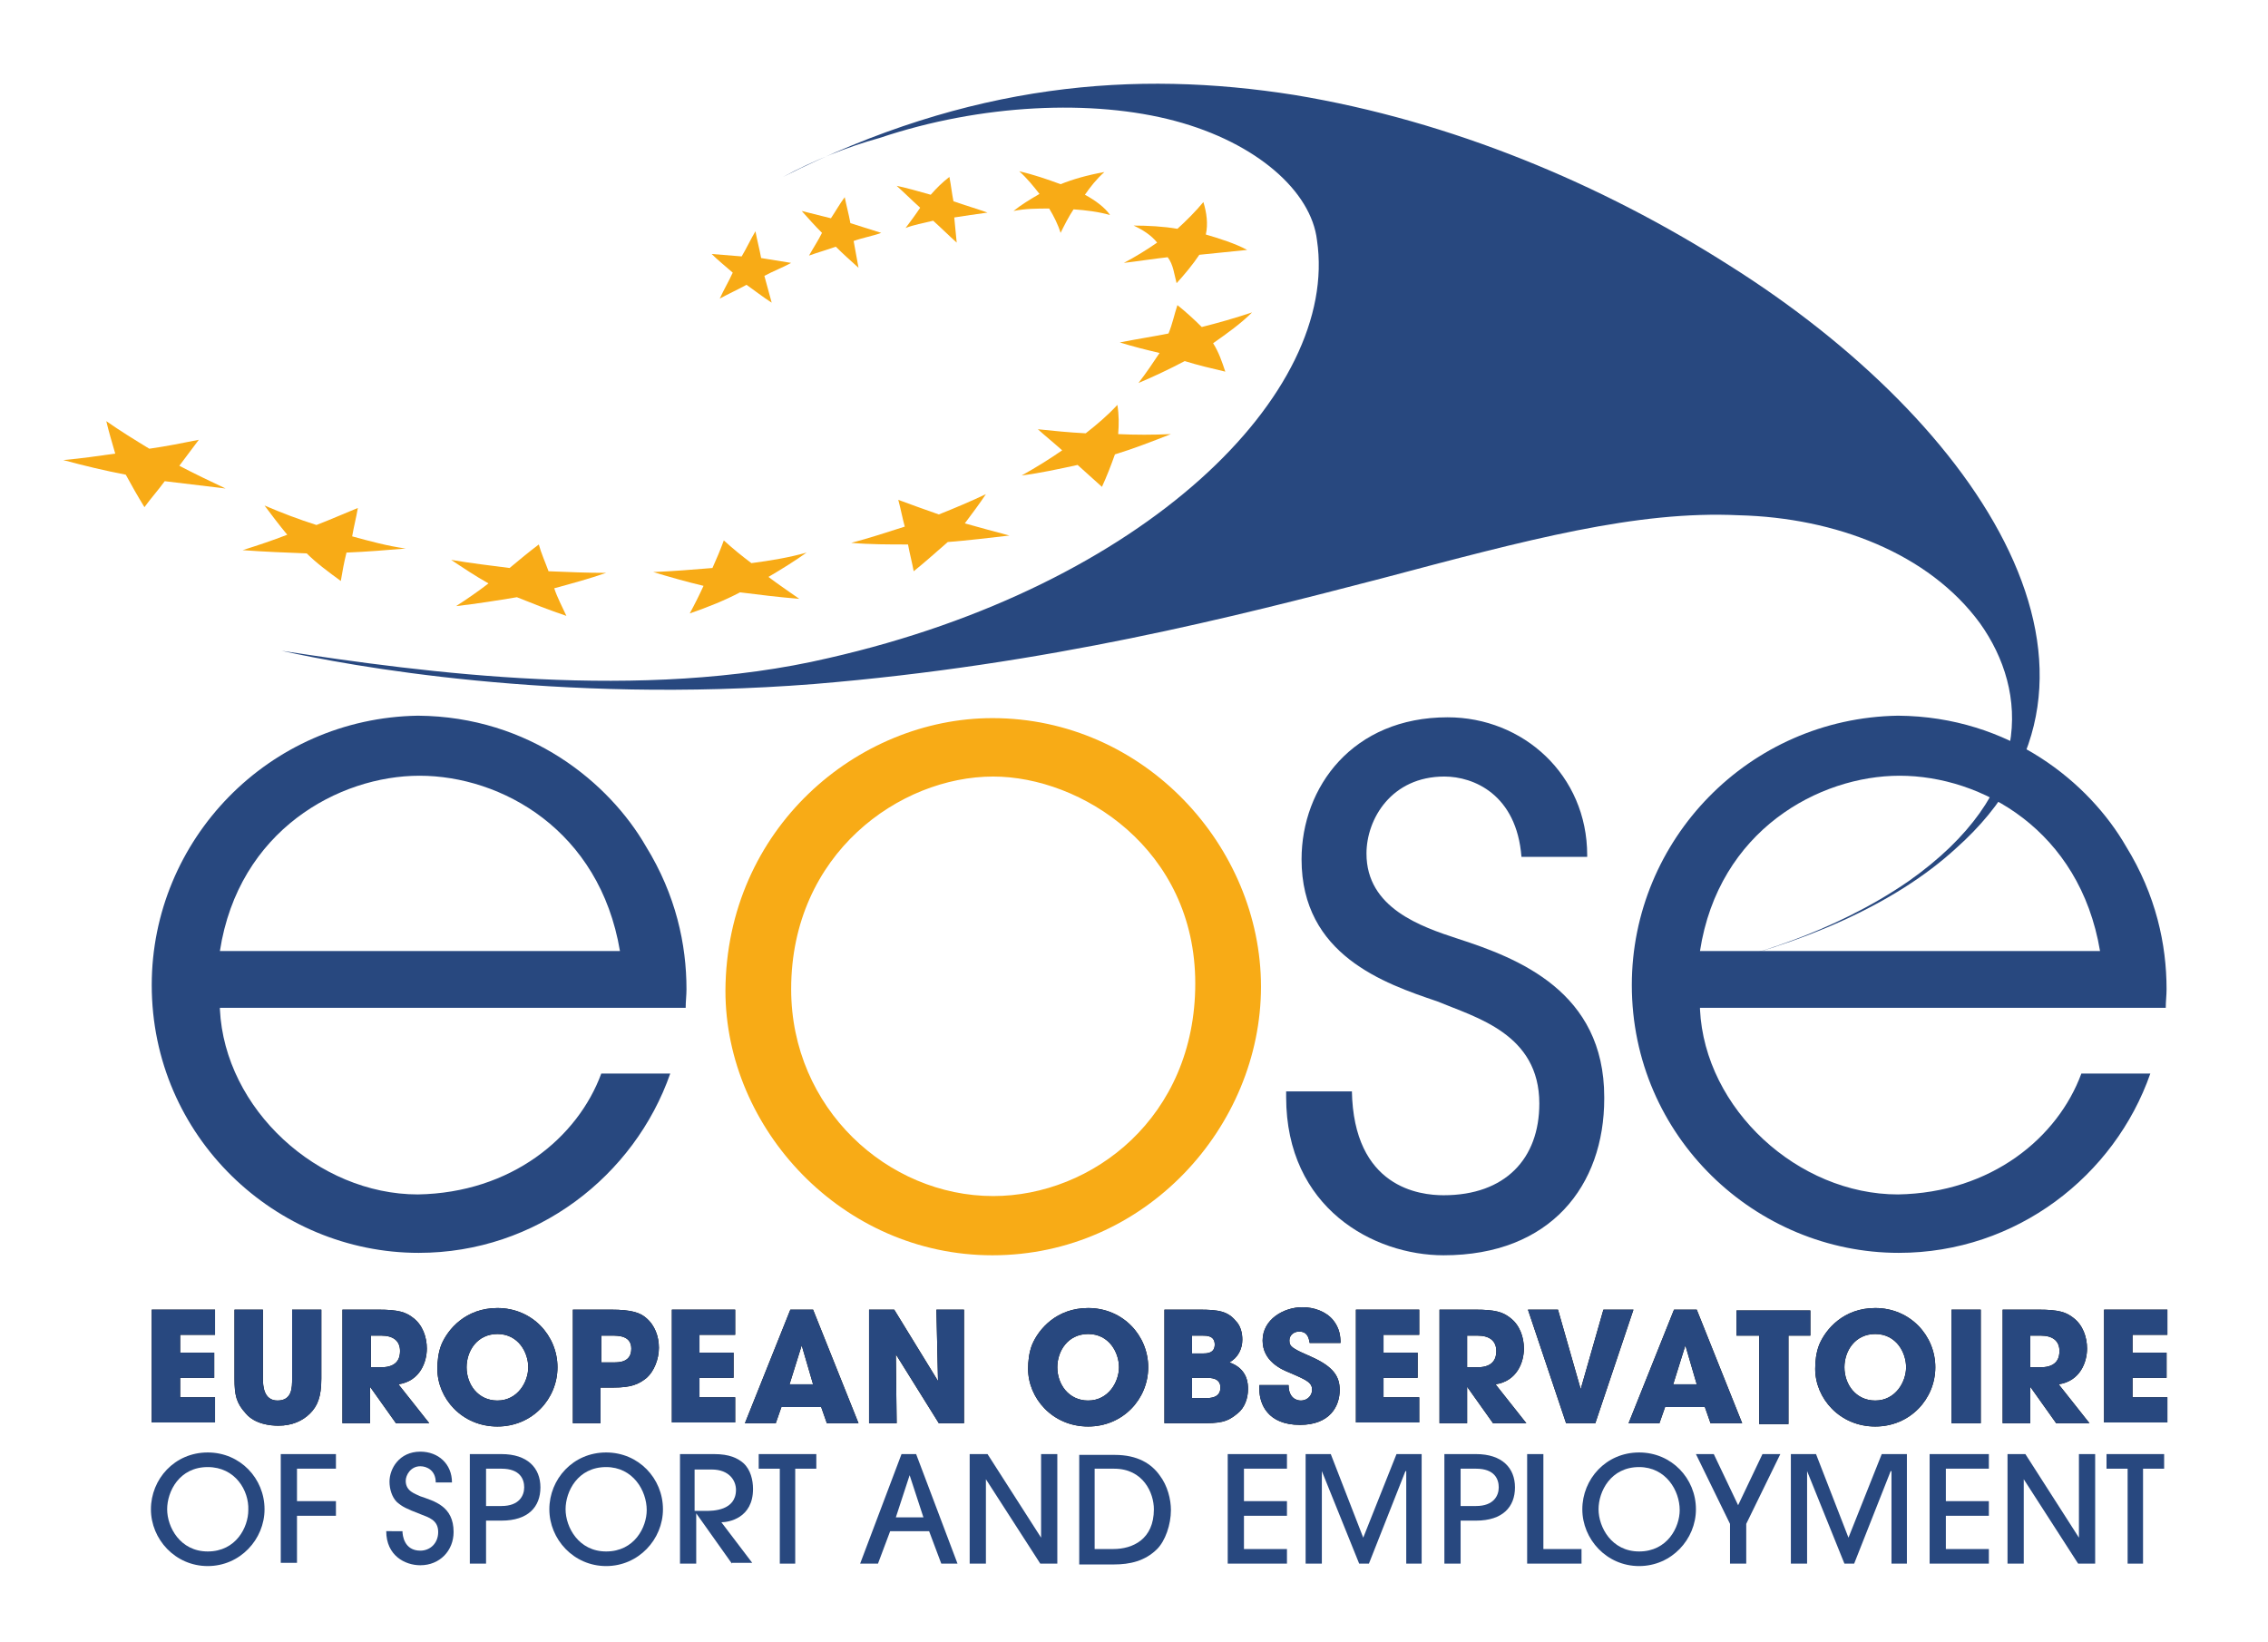
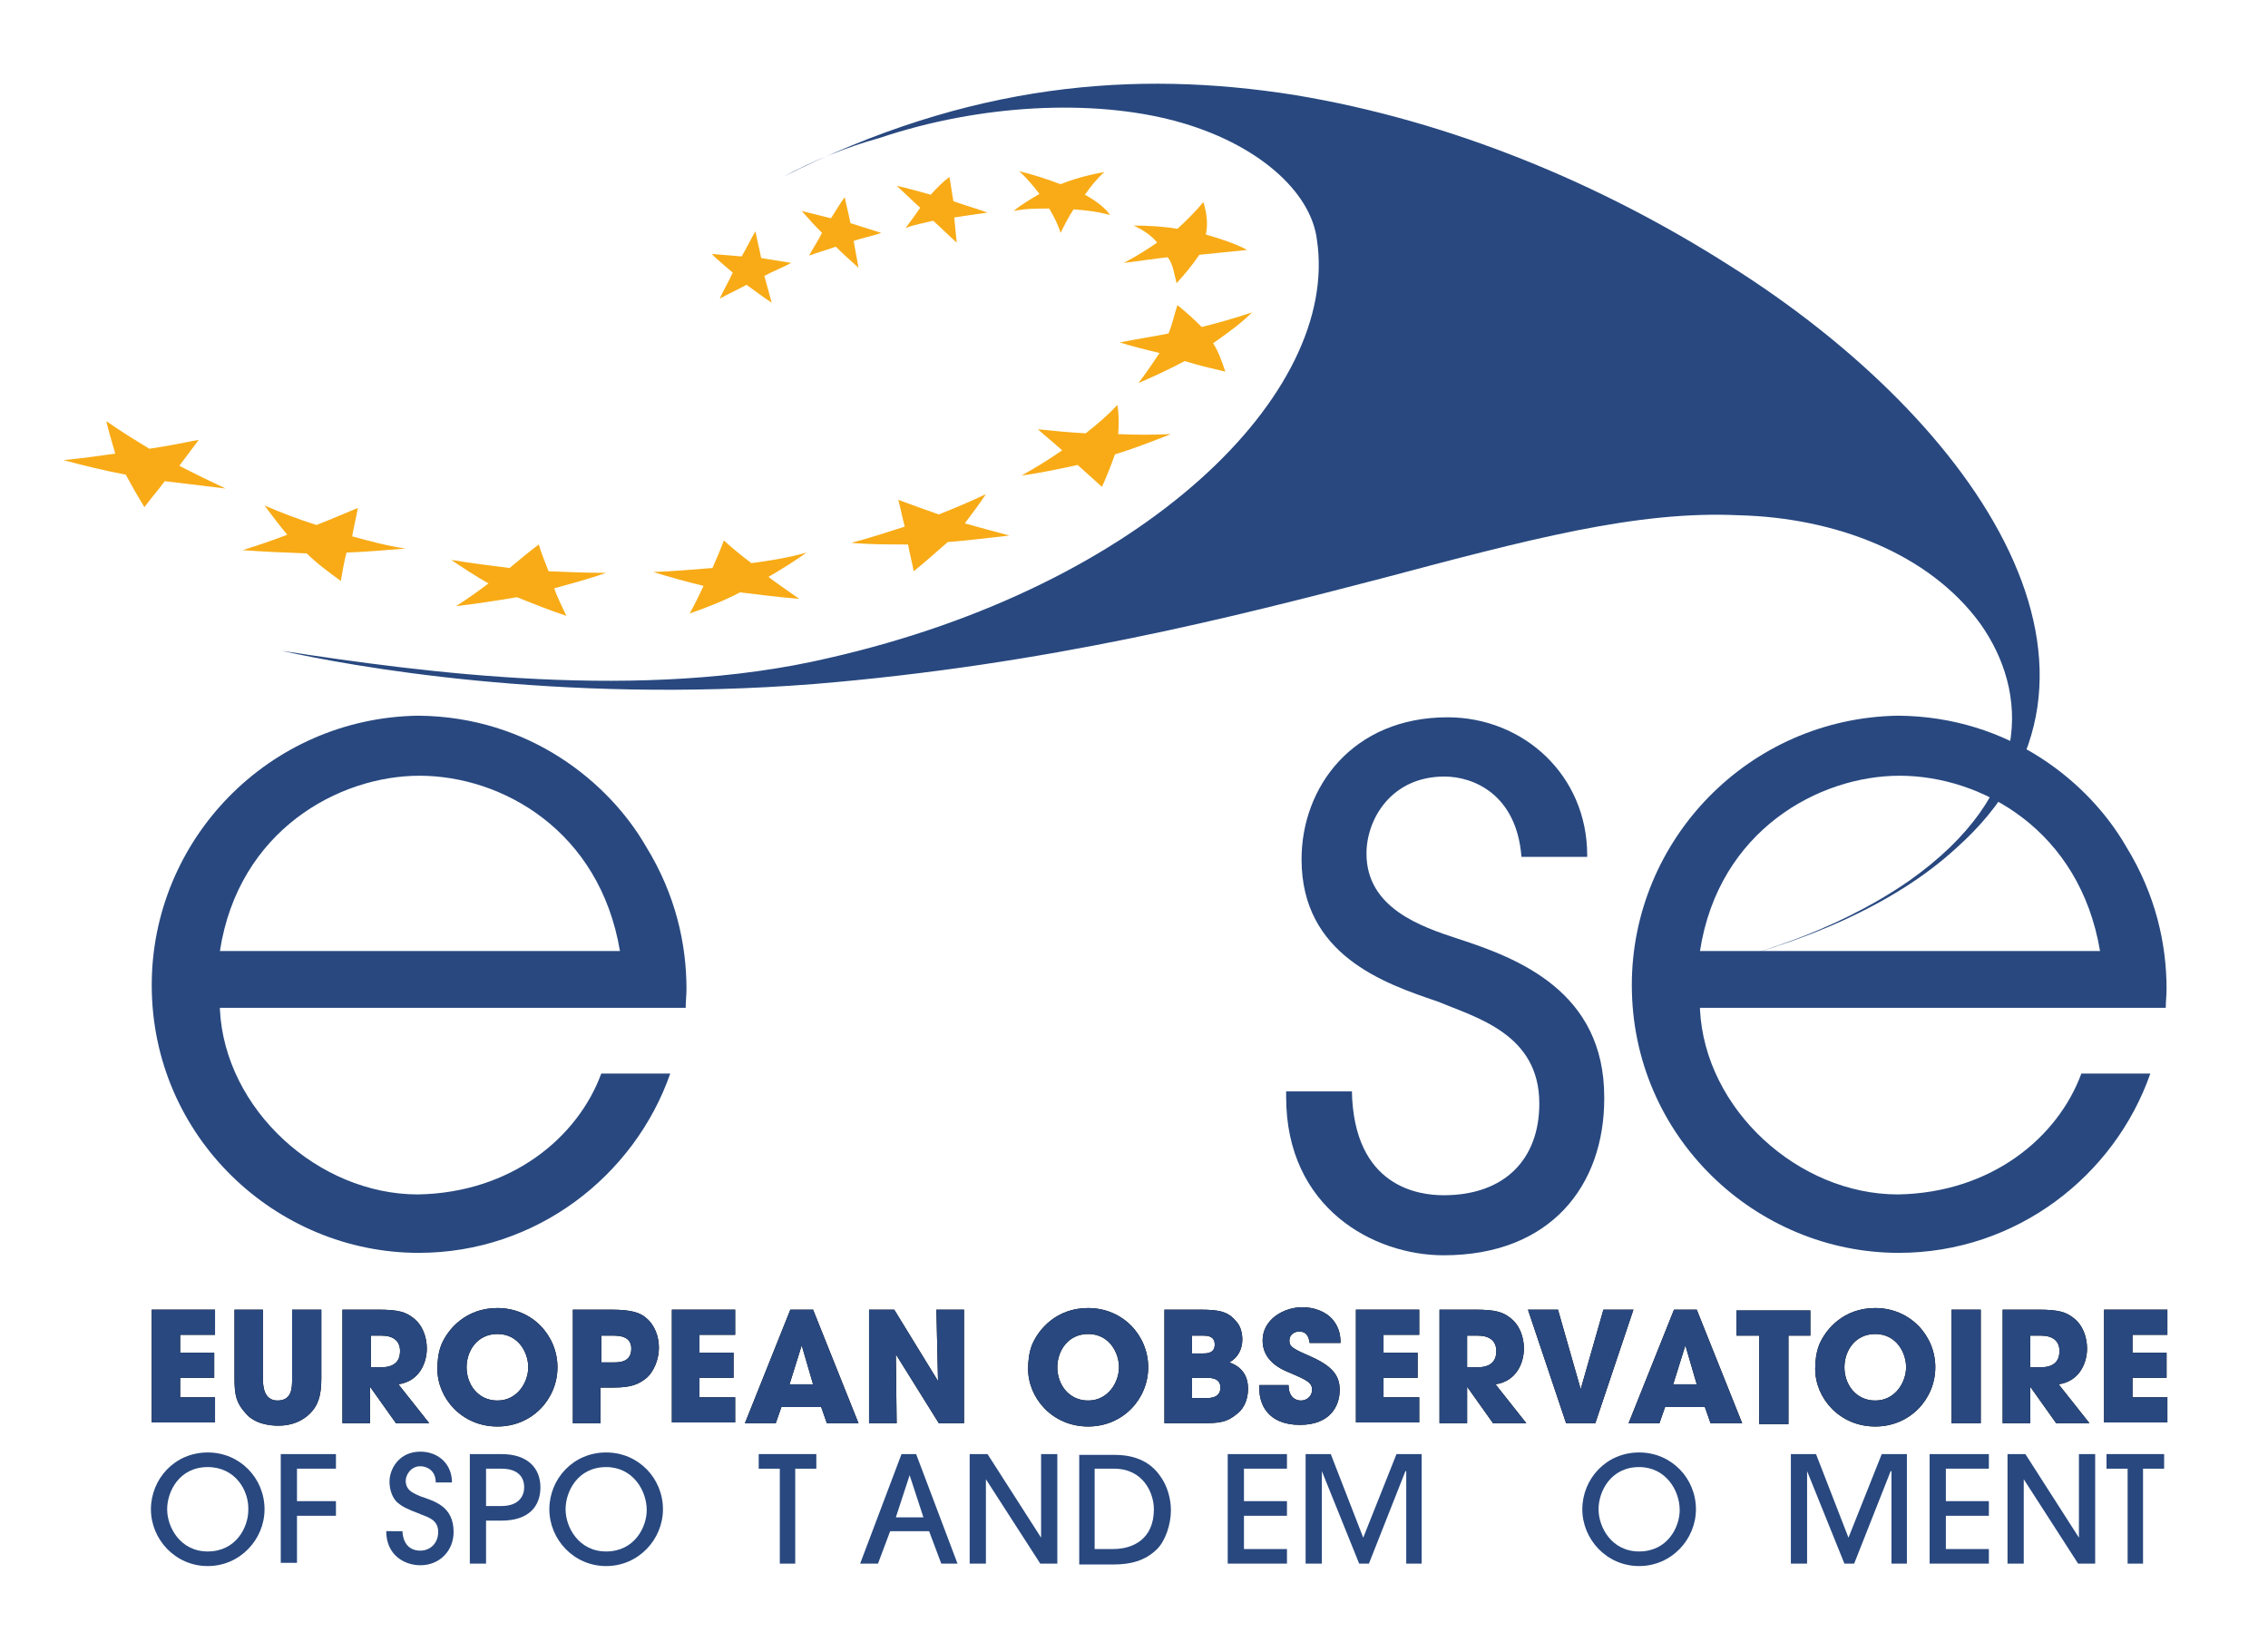
<svg xmlns="http://www.w3.org/2000/svg" version="1.1" id="Calque_1" x="0px" y="0px" viewBox="0 0 279.5 202.4" style="enable-background:new 0 0 279.5 202.4;" xml:space="preserve">
  <style type="text/css">
	.st0{fill:#28487F;}
	.st1{fill:#F8AB16;}
</style>
  <g>
    <path class="st0" d="M27.1,124.4c0.6,12.3,12.1,22.8,24.4,22.8c11.5-0.2,19.7-7,22.6-14.9h8.5c-4.4,12.6-16.5,22.1-31,22.1   c-17.6,0-32.9-14.3-32.9-33c0-17.9,14.4-32.9,32.8-33.2c13.8,0.1,23.6,8.3,28.1,16.1c3.7,6,5,12.1,5,17.6c0,0.8-0.1,1.5-0.1,2.3   H27.1z M76.4,117.2c-2.5-14.9-14.6-21.6-24.7-21.6c-9.9,0-22.3,6.7-24.6,21.6H76.4z" />
-     <path class="st1" d="M122.3,88.5c18.7,0,33.1,15.8,33.1,33.1c0,17.2-14.2,33.1-33.1,33.1c-18.5,0-32.9-15.6-32.9-32.6   C89.5,102.1,105.7,88.5,122.3,88.5z M122.4,147.4c12.2,0,24.9-9.7,24.9-26.2c0-16.6-14.1-25.5-24.9-25.5   c-11.5,0-24.9,9.5-24.9,26.2C97.5,136.6,109.4,147.4,122.4,147.4z" />
    <path class="st0" d="M166.6,134.4c0.2,12,8.4,12.9,11.3,12.9c7.6,0,11.8-4.5,11.8-11.3c0-8.6-7.8-10.6-12.6-12.6   c-6.5-2.2-16.7-5.7-16.7-17.5c0-8.9,6.3-17.5,18-17.5c9.3,0,17.2,7.1,17.2,17v0.2h-8.1c-0.6-7.7-5.9-9.9-9.5-9.9   c-6.5,0-9.6,5.2-9.6,9.5c0,6.7,6.7,9,11.3,10.5c7.4,2.4,18,6.5,18,19.5v0.2c0,10.7-6.6,19.3-19.8,19.3c-8.6,0-19.4-5.8-19.4-19.5   v-0.7H166.6z" />
    <path class="st0" d="M209.5,124.4c0.6,12.3,12.1,22.8,24.4,22.8c11.5-0.2,19.7-7,22.6-14.9h8.5c-4.4,12.6-16.5,22.1-31,22.1   c-17.6,0-32.9-14.3-32.9-33c0-17.9,14.4-32.9,32.8-33.2c13.8,0.1,23.6,8.3,28.1,16.1c3.7,6,5,12.1,5,17.6c0,0.8-0.1,1.5-0.1,2.3   H209.5z M258.8,117.2c-2.5-14.9-14.6-21.6-24.7-21.6c-9.9,0-22.3,6.7-24.6,21.6H258.8z" />
    <g>
      <g>
        <path d="M18.7,161.4h7.8v3.1h-4.3v2.2h4.2v3.1h-4.2v2.4h4.3v3.1h-7.8V161.4z" />
        <path d="M32.4,161.4v8.5c0,0.9,0.1,2.7,1.8,2.7c1.8,0,1.8-1.6,1.8-2.7v-8.5h3.6v8.5c0,2.3-0.5,3.4-1.4,4.3     c-0.9,0.9-2.2,1.5-3.9,1.5c-1,0-2.9-0.2-4-1.5c-1.2-1.3-1.4-2.3-1.4-4.3v-8.5H32.4z" />
        <path d="M42.2,161.4h4.4c2.5,0,3.4,0.3,4.3,1c1.2,0.9,1.7,2.4,1.7,3.8c0,1.6-0.8,4-3.5,4.4l3.8,4.8h-4.1l-3.2-4.5h0v4.5h-3.4     V161.4z M45.7,168.5h1.3c2.1,0,2.3-1.3,2.3-2c0-1.3-0.9-1.9-2.3-1.9h-1.3V168.5z" />
        <path d="M61.3,161.2c4.3,0,7.4,3.4,7.4,7.3c0,3.9-3.1,7.3-7.4,7.3c-4.4,0-7.4-3.5-7.4-7.1c0-0.9,0.1-2,0.5-3     C55.2,163.8,57.4,161.2,61.3,161.2z M61.3,172.6c2.5,0,3.8-2.3,3.8-4.1c0-1.8-1.2-4.1-3.8-4.1c-2.5,0-3.8,2.1-3.8,4.1     C57.5,170.6,58.9,172.6,61.3,172.6z" />
        <path d="M70.7,161.4h4.6c2.6,0,3.6,0.4,4.3,1c1.1,0.9,1.6,2.3,1.6,3.7c0,1.4-0.6,2.9-1.5,3.7c-1,0.8-1.9,1.2-4.1,1.2h-1.6v4.4     h-3.4V161.4z M74.1,167.9h1.5c0.7,0,2.2,0,2.2-1.7c0-1.6-1.6-1.6-2.4-1.6h-1.3V167.9z" />
        <path d="M82.8,161.4h7.8v3.1h-4.4v2.2h4.2v3.1h-4.2v2.4h4.4v3.1h-7.8V161.4z" />
        <path d="M96.3,173.4l-0.7,2h-3.8l5.6-14h2.8l5.6,14h-3.9l-0.7-2H96.3z M97.3,170.6h2.9l-1.4-4.8h0h0L97.3,170.6z" />
        <path d="M107.1,161.4h3.1l5.4,8.8l0,0l-0.2-8.8h3.4v14h-3.1l-5.3-8.5l0,0l0.1,8.5h-3.4V161.4z" />
        <path d="M134.1,161.2c4.3,0,7.4,3.4,7.4,7.3c0,3.9-3.1,7.3-7.4,7.3c-4.4,0-7.4-3.5-7.4-7.1c0-0.9,0.1-2,0.5-3     C128,163.8,130.2,161.2,134.1,161.2z M134.1,172.6c2.5,0,3.8-2.3,3.8-4.1c0-1.8-1.2-4.1-3.8-4.1c-2.5,0-3.8,2.1-3.8,4.1     C130.3,170.6,131.7,172.6,134.1,172.6z" />
        <path d="M143.5,161.4h4.3c2.4,0,3.5,0.2,4.5,1.4c0.6,0.6,0.8,1.5,0.8,2.3c0,1.1-0.5,2.2-1.6,2.8c2.3,0.8,2.3,2.7,2.3,3.3     c0,1.1-0.4,2.3-1.3,3c-1.3,1.1-2.2,1.2-4.6,1.2h-4.4V161.4z M146.9,166.8h1.3c0.5,0,1.5,0,1.5-1.1c0-1.1-1-1.1-1.5-1.1h-1.3     V166.8z M146.9,172.3h1.7c0.5,0,1.8,0,1.8-1.3c0-1.2-1.2-1.2-1.8-1.2h-1.7V172.3z" />
        <path d="M161.4,165.5c-0.1-0.5-0.2-1.4-1.3-1.4c-0.6,0-1.2,0.4-1.2,1.1c0,0.8,0.4,1,2.9,2.1c2.6,1.2,3.3,2.4,3.3,4     c0,2-1.2,4.3-4.9,4.3c-4,0-5-2.6-5-4.4v-0.5h3.6c0,1.6,1,1.9,1.5,1.9c0.9,0,1.4-0.7,1.4-1.3c0-0.9-0.6-1.2-2.7-2.1     c-1-0.4-3.4-1.4-3.4-4c0-2.6,2.6-4.1,4.9-4.1c1.4,0,2.9,0.5,3.8,1.6c0.8,1,0.9,2,0.9,2.8H161.4z" />
        <path d="M167.1,161.4h7.8v3.1h-4.4v2.2h4.2v3.1h-4.2v2.4h4.4v3.1h-7.8V161.4z" />
        <path d="M177.4,161.4h4.4c2.5,0,3.4,0.3,4.3,1c1.2,0.9,1.7,2.4,1.7,3.8c0,1.6-0.8,4-3.5,4.4l3.8,4.8h-4.1l-3.2-4.5h0v4.5h-3.4     V161.4z M180.8,168.5h1.3c2.1,0,2.3-1.3,2.3-2c0-1.3-0.9-1.9-2.3-1.9h-1.3V168.5z" />
        <path d="M192,161.4l2.8,9.8h0l2.8-9.8h3.7l-4.7,14H193l-4.7-14H192z" />
        <path d="M205.2,173.4l-0.7,2h-3.8l5.6-14h2.8l5.6,14h-3.9l-0.7-2H205.2z M206.2,170.6h2.9l-1.4-4.8h0h0L206.2,170.6z" />
        <path d="M216.8,164.6H214v-3.1h9.1v3.1h-2.7v10.9h-3.6V164.6z" />
        <path d="M231.1,161.2c4.3,0,7.4,3.4,7.4,7.3c0,3.9-3.1,7.3-7.4,7.3c-4.4,0-7.4-3.5-7.4-7.1c0-0.9,0.1-2,0.5-3     C225,163.8,227.2,161.2,231.1,161.2z M231.1,172.6c2.5,0,3.8-2.3,3.8-4.1c0-1.8-1.2-4.1-3.8-4.1c-2.5,0-3.8,2.1-3.8,4.1     C227.3,170.6,228.7,172.6,231.1,172.6z" />
        <path d="M240.5,161.4h3.6v14h-3.6V161.4z" />
        <path d="M246.8,161.4h4.4c2.5,0,3.4,0.3,4.3,1c1.2,0.9,1.7,2.4,1.7,3.8c0,1.6-0.8,4-3.5,4.4l3.8,4.8h-4.1l-3.2-4.5h0v4.5h-3.4     V161.4z M250.2,168.5h1.3c2.1,0,2.3-1.3,2.3-2c0-1.3-0.9-1.9-2.3-1.9h-1.3V168.5z" />
        <path d="M259.3,161.4h7.8v3.1h-4.3v2.2h4.2v3.1h-4.2v2.4h4.3v3.1h-7.8V161.4z" />
      </g>
      <g>
        <path class="st0" d="M18.7,161.4h7.8v3.1h-4.3v2.2h4.2v3.1h-4.2v2.4h4.3v3.1h-7.8V161.4z" />
        <path class="st0" d="M32.4,161.4v8.5c0,0.9,0.1,2.7,1.8,2.7c1.8,0,1.8-1.6,1.8-2.7v-8.5h3.6v8.5c0,2.3-0.5,3.4-1.4,4.3     c-0.9,0.9-2.2,1.5-3.9,1.5c-1,0-2.9-0.2-4-1.5c-1.2-1.3-1.4-2.3-1.4-4.3v-8.5H32.4z" />
        <path class="st0" d="M42.2,161.4h4.4c2.5,0,3.4,0.3,4.3,1c1.2,0.9,1.7,2.4,1.7,3.8c0,1.6-0.8,4-3.5,4.4l3.8,4.8h-4.1l-3.2-4.5h0     v4.5h-3.4V161.4z M45.7,168.5h1.3c2.1,0,2.3-1.3,2.3-2c0-1.3-0.9-1.9-2.3-1.9h-1.3V168.5z" />
        <path class="st0" d="M61.3,161.2c4.3,0,7.4,3.4,7.4,7.3c0,3.9-3.1,7.3-7.4,7.3c-4.4,0-7.4-3.5-7.4-7.1c0-0.9,0.1-2,0.5-3     C55.2,163.8,57.4,161.2,61.3,161.2z M61.3,172.6c2.5,0,3.8-2.3,3.8-4.1c0-1.8-1.2-4.1-3.8-4.1c-2.5,0-3.8,2.1-3.8,4.1     C57.5,170.6,58.9,172.6,61.3,172.6z" />
        <path class="st0" d="M70.7,161.4h4.6c2.6,0,3.6,0.4,4.3,1c1.1,0.9,1.6,2.3,1.6,3.7c0,1.4-0.6,2.9-1.5,3.7c-1,0.8-1.9,1.2-4.1,1.2     h-1.6v4.4h-3.4V161.4z M74.1,167.9h1.5c0.7,0,2.2,0,2.2-1.7c0-1.6-1.6-1.6-2.4-1.6h-1.3V167.9z" />
        <path class="st0" d="M82.8,161.4h7.8v3.1h-4.4v2.2h4.2v3.1h-4.2v2.4h4.4v3.1h-7.8V161.4z" />
        <path class="st0" d="M96.3,173.4l-0.7,2h-3.8l5.6-14h2.8l5.6,14h-3.9l-0.7-2H96.3z M97.3,170.6h2.9l-1.4-4.8h0h0L97.3,170.6z" />
        <path class="st0" d="M107.1,161.4h3.1l5.4,8.8l0,0l-0.2-8.8h3.4v14h-3.1l-5.3-8.5l0,0l0.1,8.5h-3.4V161.4z" />
        <path class="st0" d="M134.1,161.2c4.3,0,7.4,3.4,7.4,7.3c0,3.9-3.1,7.3-7.4,7.3c-4.4,0-7.4-3.5-7.4-7.1c0-0.9,0.1-2,0.5-3     C128,163.8,130.2,161.2,134.1,161.2z M134.1,172.6c2.5,0,3.8-2.3,3.8-4.1c0-1.8-1.2-4.1-3.8-4.1c-2.5,0-3.8,2.1-3.8,4.1     C130.3,170.6,131.7,172.6,134.1,172.6z" />
        <path class="st0" d="M143.5,161.4h4.3c2.4,0,3.5,0.2,4.5,1.4c0.6,0.6,0.8,1.5,0.8,2.3c0,1.1-0.5,2.2-1.6,2.8     c2.3,0.8,2.3,2.7,2.3,3.3c0,1.1-0.4,2.3-1.3,3c-1.3,1.1-2.2,1.2-4.6,1.2h-4.4V161.4z M146.9,166.8h1.3c0.5,0,1.5,0,1.5-1.1     c0-1.1-1-1.1-1.5-1.1h-1.3V166.8z M146.9,172.3h1.7c0.5,0,1.8,0,1.8-1.3c0-1.2-1.2-1.2-1.8-1.2h-1.7V172.3z" />
        <path class="st0" d="M161.4,165.5c-0.1-0.5-0.2-1.4-1.3-1.4c-0.6,0-1.2,0.4-1.2,1.1c0,0.8,0.4,1,2.9,2.1c2.6,1.2,3.3,2.4,3.3,4     c0,2-1.2,4.3-4.9,4.3c-4,0-5-2.6-5-4.4v-0.5h3.6c0,1.6,1,1.9,1.5,1.9c0.9,0,1.4-0.7,1.4-1.3c0-0.9-0.6-1.2-2.7-2.1     c-1-0.4-3.4-1.4-3.4-4c0-2.6,2.6-4.1,4.9-4.1c1.4,0,2.9,0.5,3.8,1.6c0.8,1,0.9,2,0.9,2.8H161.4z" />
        <path class="st0" d="M167.1,161.4h7.8v3.1h-4.4v2.2h4.2v3.1h-4.2v2.4h4.4v3.1h-7.8V161.4z" />
        <path class="st0" d="M177.4,161.4h4.4c2.5,0,3.4,0.3,4.3,1c1.2,0.9,1.7,2.4,1.7,3.8c0,1.6-0.8,4-3.5,4.4l3.8,4.8h-4.1l-3.2-4.5h0     v4.5h-3.4V161.4z M180.8,168.5h1.3c2.1,0,2.3-1.3,2.3-2c0-1.3-0.9-1.9-2.3-1.9h-1.3V168.5z" />
        <path class="st0" d="M192,161.4l2.8,9.8h0l2.8-9.8h3.7l-4.7,14H193l-4.7-14H192z" />
        <path class="st0" d="M205.2,173.4l-0.7,2h-3.8l5.6-14h2.8l5.6,14h-3.9l-0.7-2H205.2z M206.2,170.6h2.9l-1.4-4.8h0h0L206.2,170.6z     " />
        <path class="st0" d="M216.8,164.6H214v-3.1h9.1v3.1h-2.7v10.9h-3.6V164.6z" />
        <path class="st0" d="M231.1,161.2c4.3,0,7.4,3.4,7.4,7.3c0,3.9-3.1,7.3-7.4,7.3c-4.4,0-7.4-3.5-7.4-7.1c0-0.9,0.1-2,0.5-3     C225,163.8,227.2,161.2,231.1,161.2z M231.1,172.6c2.5,0,3.8-2.3,3.8-4.1c0-1.8-1.2-4.1-3.8-4.1c-2.5,0-3.8,2.1-3.8,4.1     C227.3,170.6,228.7,172.6,231.1,172.6z" />
        <path class="st0" d="M240.5,161.4h3.6v14h-3.6V161.4z" />
        <path class="st0" d="M246.8,161.4h4.4c2.5,0,3.4,0.3,4.3,1c1.2,0.9,1.7,2.4,1.7,3.8c0,1.6-0.8,4-3.5,4.4l3.8,4.8h-4.1l-3.2-4.5h0     v4.5h-3.4V161.4z M250.2,168.5h1.3c2.1,0,2.3-1.3,2.3-2c0-1.3-0.9-1.9-2.3-1.9h-1.3V168.5z" />
        <path class="st0" d="M259.3,161.4h7.8v3.1h-4.3v2.2h4.2v3.1h-4.2v2.4h4.3v3.1h-7.8V161.4z" />
      </g>
    </g>
    <g>
      <path class="st0" d="M25.6,193c-4,0-7-3.3-7-7c0-3.7,2.9-7,7-7c4,0,7,3.2,7,7C32.6,189.7,29.6,193,25.6,193z M25.6,180.8    c-3.5,0-5,3-5,5.2c0,2.2,1.6,5.2,5,5.2c3.5,0,5-3,5-5.1C30.7,183.7,29,180.8,25.6,180.8z" />
      <path class="st0" d="M34.6,192.7v-13.5h6.8v1.8h-4.8v4h4.8v1.8h-4.8v5.8H34.6z" />
      <path class="st0" d="M49.6,188.7c0,0.5,0.2,2.4,2.2,2.4c1.2,0,2.2-0.9,2.2-2.3c0-1.5-1.2-1.8-2.2-2.2c-1.8-0.7-2.2-0.9-2.9-1.5    c-0.6-0.6-0.9-1.6-0.9-2.5c0-1.6,1.2-3.7,3.8-3.7c2.2,0,3.9,1.5,3.9,3.8h-2c0-1.5-1.1-2-1.9-2c-1.2,0-1.8,1.1-1.8,1.8    c0,1.3,1.2,1.6,1.8,1.9c1.7,0.6,4.1,1.2,4.1,4.4c0,2.3-1.7,4.1-4.1,4.1c-1.9,0-4.2-1.2-4.2-4.2H49.6z" />
      <path class="st0" d="M59.9,192.7h-2v-13.5h3.9c3.2,0,4.8,1.7,4.8,4.1c0,2.4-1.5,4.1-4.8,4.1h-1.9V192.7z M59.9,185.6h1.9    c2.2,0,2.8-1.3,2.8-2.3c0-1-0.5-2.3-2.8-2.3h-1.9V185.6z" />
      <path class="st0" d="M74.7,193c-4,0-7-3.3-7-7c0-3.7,2.9-7,7-7c4,0,7,3.2,7,7C81.7,189.7,78.7,193,74.7,193z M74.7,180.8    c-3.5,0-5,3-5,5.2c0,2.2,1.6,5.2,5,5.2c3.5,0,5-3,5-5.1C79.7,183.7,78,180.8,74.7,180.8z" />
-       <path class="st0" d="M90.2,192.7l-4.4-6.2h0v6.2h-2v-13.5h4.2c1.9,0,2.9,0.5,3.6,1.1c0.9,0.8,1.2,2.1,1.2,3.2c0,3.6-3,4.1-3.9,4.1    l3.8,5H90.2z M85.7,186.2H87c0.8,0,3.7,0,3.7-2.6c0-1.1-0.8-2.5-3-2.5h-2.1V186.2z" />
      <path class="st0" d="M96.1,192.7v-11.7h-2.6v-1.8h7.1v1.8H98v11.7H96.1z" />
      <path class="st0" d="M116,192.7l-1.5-4h-4.8l-1.5,4H106l5.1-13.5h1.8l5.1,13.5H116z M113.8,187l-1.7-5.2h0l-1.7,5.2H113.8z" />
      <path class="st0" d="M128.2,192.7l-6.7-10.4h0v10.4h-2v-13.5h2.2l6.6,10.3h0v-10.3h2v13.5H128.2z" />
      <path class="st0" d="M133,179.3h4.4c2.8,0,4.5,1.1,5.5,2.5c1,1.3,1.4,3,1.4,4.3c0,1.8-0.7,3.8-1.7,4.8c-1.5,1.5-3.4,1.9-5.3,1.9    H133V179.3z M134.9,190.9h2.3c2.4,0,5-1.2,5-4.9c0-2-1.3-5-4.9-5h-2.4V190.9z" />
      <path class="st0" d="M151.3,192.7v-13.5h7.3v1.8h-5.3v4h5.3v1.8h-5.3v4.1h5.3v1.8H151.3z" />
      <path class="st0" d="M173.3,192.7v-11.4h-0.1l-4.5,11.4h-1.2l-4.6-11.4h0v11.4h-2v-13.5h3.1l4,10.3l4.1-10.3h3.1v13.5H173.3z" />
-       <path class="st0" d="M180,192.7h-2v-13.5h3.9c3.2,0,4.8,1.7,4.8,4.1c0,2.4-1.5,4.1-4.8,4.1H180V192.7z M180,185.6h1.9    c2.2,0,2.8-1.3,2.8-2.3c0-1-0.5-2.3-2.8-2.3H180V185.6z" />
-       <path class="st0" d="M188.2,192.7v-13.5h2v11.7h4.7v1.8H188.2z" />
      <path class="st0" d="M202,193c-4,0-7-3.3-7-7c0-3.7,2.9-7,7-7c4,0,7,3.2,7,7C209,189.7,206,193,202,193z M202,180.8    c-3.5,0-5,3-5,5.2c0,2.2,1.6,5.2,5,5.2c3.5,0,5-3,5-5.1C207,183.7,205.3,180.8,202,180.8z" />
-       <path class="st0" d="M213.2,192.7v-4.9l-4.2-8.6h2.2l3,6.3l3-6.3h2.2l-4.2,8.6v4.9H213.2z" />
      <path class="st0" d="M233.1,192.7v-11.4h-0.1l-4.5,11.4h-1.2l-4.6-11.4h0v11.4h-2v-13.5h3.1l4,10.3l4.1-10.3h3.1v13.5H233.1z" />
      <path class="st0" d="M237.8,192.7v-13.5h7.3v1.8h-5.3v4h5.3v1.8h-5.3v4.1h5.3v1.8H237.8z" />
      <path class="st0" d="M256.1,192.7l-6.7-10.4h0v10.4h-2v-13.5h2.2l6.6,10.3h0v-10.3h2v13.5H256.1z" />
      <path class="st0" d="M262.2,192.7v-11.7h-2.6v-1.8h7.1v1.8h-2.6v11.7H262.2z" />
    </g>
  </g>
  <g>
    <path class="st0" d="M162.3,29.6c2.8,18.8-21.1,42.6-60.2,51.5c-23,5.4-49.8,1.8-67.4-0.9c8.1,1.8,33.8,6.6,65.6,4.1   c29-2.4,51.8-8.3,69.9-13c18.1-4.8,31.5-8.4,44.1-7.8c11.9,0.3,23.4,4.7,29.7,13.3c6,8.4,6.7,20.9-8.8,31.8   c-9.4,6.5-20.2,9.4-25.6,10.6c12.4-2.8,23.9-7.7,31.5-14.7c23.7-21.1,3-52.3-28-71.8c-15.7-10-34.2-17.8-53.6-21   c-19.6-3.1-40-1.5-63,10.1c3.7-2,7.9-3.7,11.9-4.8c12.5-4.2,26.3-4.8,36.4-2.1C154.9,17.6,161.6,23.6,162.3,29.6z" />
  </g>
  <g>
    <path class="st1" d="M103,30.4c0.9,0.9,1.8,1.7,2.8,2.6c-0.2-1.1-0.4-2.2-0.6-3.3c1.1-0.4,2.3-0.6,3.4-1c-1.3-0.4-2.5-0.8-3.8-1.2   c-0.2-1.1-0.5-2.2-0.7-3.2c-0.6,0.8-1.1,1.7-1.7,2.6c-1.2-0.3-2.4-0.6-3.6-0.9c0.8,0.9,1.6,1.8,2.5,2.7c-0.5,1-1.1,1.9-1.6,2.8   C100.8,31.1,101.9,30.8,103,30.4z" />
    <path class="st1" d="M92,35.1c1,0.7,2,1.5,3.1,2.2c-0.3-1.1-0.6-2.2-0.9-3.3c1.1-0.6,2.2-1,3.3-1.6c-1.2-0.2-2.5-0.4-3.7-0.6   c-0.2-1.1-0.5-2.2-0.7-3.3c-0.6,1-1.1,2.1-1.7,3.1c-1.2-0.1-2.5-0.2-3.7-0.3c0.8,0.8,1.7,1.5,2.6,2.3c-0.5,1.1-1.1,2.1-1.6,3.2   C89.8,36.2,90.9,35.7,92,35.1z" />
    <path class="st1" d="M115,27.2c1,0.9,1.9,1.8,2.9,2.7c-0.1-1-0.2-2.1-0.3-3.1c1.3-0.2,2.6-0.4,4.1-0.6c-1.4-0.5-2.8-0.9-4.2-1.4   c-0.2-1-0.3-2-0.5-3c-0.9,0.7-1.6,1.4-2.3,2.2c-1.4-0.4-2.8-0.8-4.2-1.1c1,0.9,1.9,1.8,2.9,2.7c-0.6,0.9-1.2,1.7-1.8,2.5   C112.6,27.7,113.8,27.5,115,27.2z" />
    <path class="st1" d="M129.3,25.7c0.6,1,1.1,2,1.4,3c0.5-1,1-2,1.6-2.9c1.5,0.1,3.1,0.3,4.5,0.7c-0.6-0.9-1.8-1.8-3.1-2.5   c0.7-1,1.4-1.9,2.4-2.8c-2.2,0.4-3.9,0.9-5.4,1.5c-1.6-0.6-3.4-1.2-5.1-1.6c1,0.9,1.8,1.9,2.5,2.8c-1.2,0.7-2.2,1.3-3.2,2.1   C126.4,25.7,127.8,25.7,129.3,25.7z" />
    <path class="st1" d="M142.6,29.9c-1.3,0.9-2.6,1.7-4.1,2.5c1.7-0.2,3.6-0.5,5.4-0.7c0.7,0.9,0.8,2.1,1.1,3.2c1-1.1,2-2.3,2.8-3.5   c2-0.2,3.9-0.4,5.9-0.6c-1.5-0.8-3.4-1.4-5.1-1.9c0.3-1.3,0.1-2.7-0.3-4c-0.9,1.1-2.1,2.3-3.2,3.3c-1.7-0.3-3.7-0.4-5.4-0.4   C140.8,28.3,141.9,29,142.6,29.9z" />
    <path class="st1" d="M144,41.1c-2,0.4-4,0.7-6,1.1c1.6,0.5,3.2,0.9,4.9,1.3c-0.8,1.2-1.6,2.4-2.6,3.7c1.9-0.8,3.8-1.7,5.7-2.7   c1.6,0.5,3.3,0.9,5,1.3c-0.4-1.2-0.8-2.4-1.5-3.5c1.7-1.2,3.4-2.4,4.8-3.8c-2.1,0.7-4.2,1.3-6.2,1.8c-1-1-2-1.9-3-2.7   C144.7,38.8,144.5,39.9,144,41.1z" />
    <path class="st1" d="M133.8,53.4c-2-0.1-4-0.3-5.9-0.5c1,0.9,2,1.7,3,2.6c-1.6,1.1-3.2,2.1-5,3.1c2.3-0.3,4.6-0.8,6.9-1.3   c1,0.9,2,1.8,3,2.7c0.6-1.3,1.1-2.6,1.6-4c2.3-0.7,4.6-1.6,6.9-2.5c-2.2,0.1-4.4,0.1-6.5,0c0.1-1.2,0.1-2.4-0.1-3.6   C136.5,51.2,135.2,52.3,133.8,53.4z" />
    <path class="st1" d="M115.7,63.4c-1.7-0.6-3.4-1.2-5-1.8c0.3,1.1,0.5,2.2,0.8,3.3c-2.2,0.7-4.3,1.4-6.6,2c2.3,0.2,4.6,0.2,7,0.2   c0.2,1.1,0.5,2.2,0.7,3.3c1.5-1.2,2.8-2.4,4.2-3.6c2.5-0.2,5-0.5,7.6-0.8c-1.9-0.5-3.7-1-5.5-1.5c0.9-1.2,1.8-2.4,2.6-3.6   C119.6,61.8,117.7,62.6,115.7,63.4z" />
    <path class="st1" d="M92.6,69.4c-1.2-0.9-2.3-1.8-3.4-2.8c-0.4,1.1-0.9,2.3-1.4,3.4c-2.4,0.2-4.9,0.4-7.3,0.5   c2,0.6,4.1,1.2,6.2,1.7c-0.5,1.1-1.1,2.3-1.7,3.4c2.3-0.8,4.3-1.6,6.2-2.6c2.4,0.3,4.8,0.6,7.3,0.8c-1.3-0.9-2.6-1.8-3.8-2.7   c1.7-1,3.3-2,4.7-3C97.3,68.7,94.9,69.1,92.6,69.4z" />
    <path class="st1" d="M67.6,70.4c-0.4-1.1-0.9-2.2-1.2-3.3C65.2,68,64,69,62.8,70c-2.4-0.3-4.8-0.6-7.2-1c1.5,1,3,2,4.6,2.9   c-1.3,1-2.6,1.9-4,2.8c2.6-0.3,5.1-0.7,7.5-1.1c2,0.8,4,1.6,6.1,2.3c-0.5-1.1-1.1-2.2-1.5-3.4c2.2-0.6,4.4-1.2,6.4-1.9   C72.4,70.6,70,70.5,67.6,70.4z" />
    <path class="st1" d="M43.4,66.1c0.2-1.2,0.5-2.3,0.7-3.5c-1.7,0.7-3.3,1.4-5.1,2.1c-2.2-0.7-4.3-1.5-6.4-2.4   c0.9,1.2,1.8,2.4,2.8,3.6c-1.8,0.7-3.6,1.3-5.5,1.9c2.7,0.2,5.3,0.3,7.9,0.4c1.2,1.2,2.7,2.3,4.2,3.4c0.2-1.2,0.4-2.3,0.7-3.5   c2.5-0.1,4.9-0.3,7.3-0.5C47.8,67.3,45.6,66.7,43.4,66.1z" />
    <path class="st1" d="M22.1,57.4c0.8-1.1,1.6-2.1,2.4-3.2c-2,0.4-4,0.8-6.1,1.1c-1.8-1.1-3.6-2.2-5.3-3.4c0.3,1.3,0.7,2.6,1.1,4   c-2.1,0.3-4.2,0.6-6.4,0.8c2.6,0.7,5.1,1.3,7.7,1.8c0.7,1.3,1.5,2.7,2.3,4c0.8-1.1,1.7-2.1,2.5-3.2c2.5,0.3,5,0.6,7.5,0.9   C25.9,59.3,24,58.4,22.1,57.4z" />
  </g>
</svg>